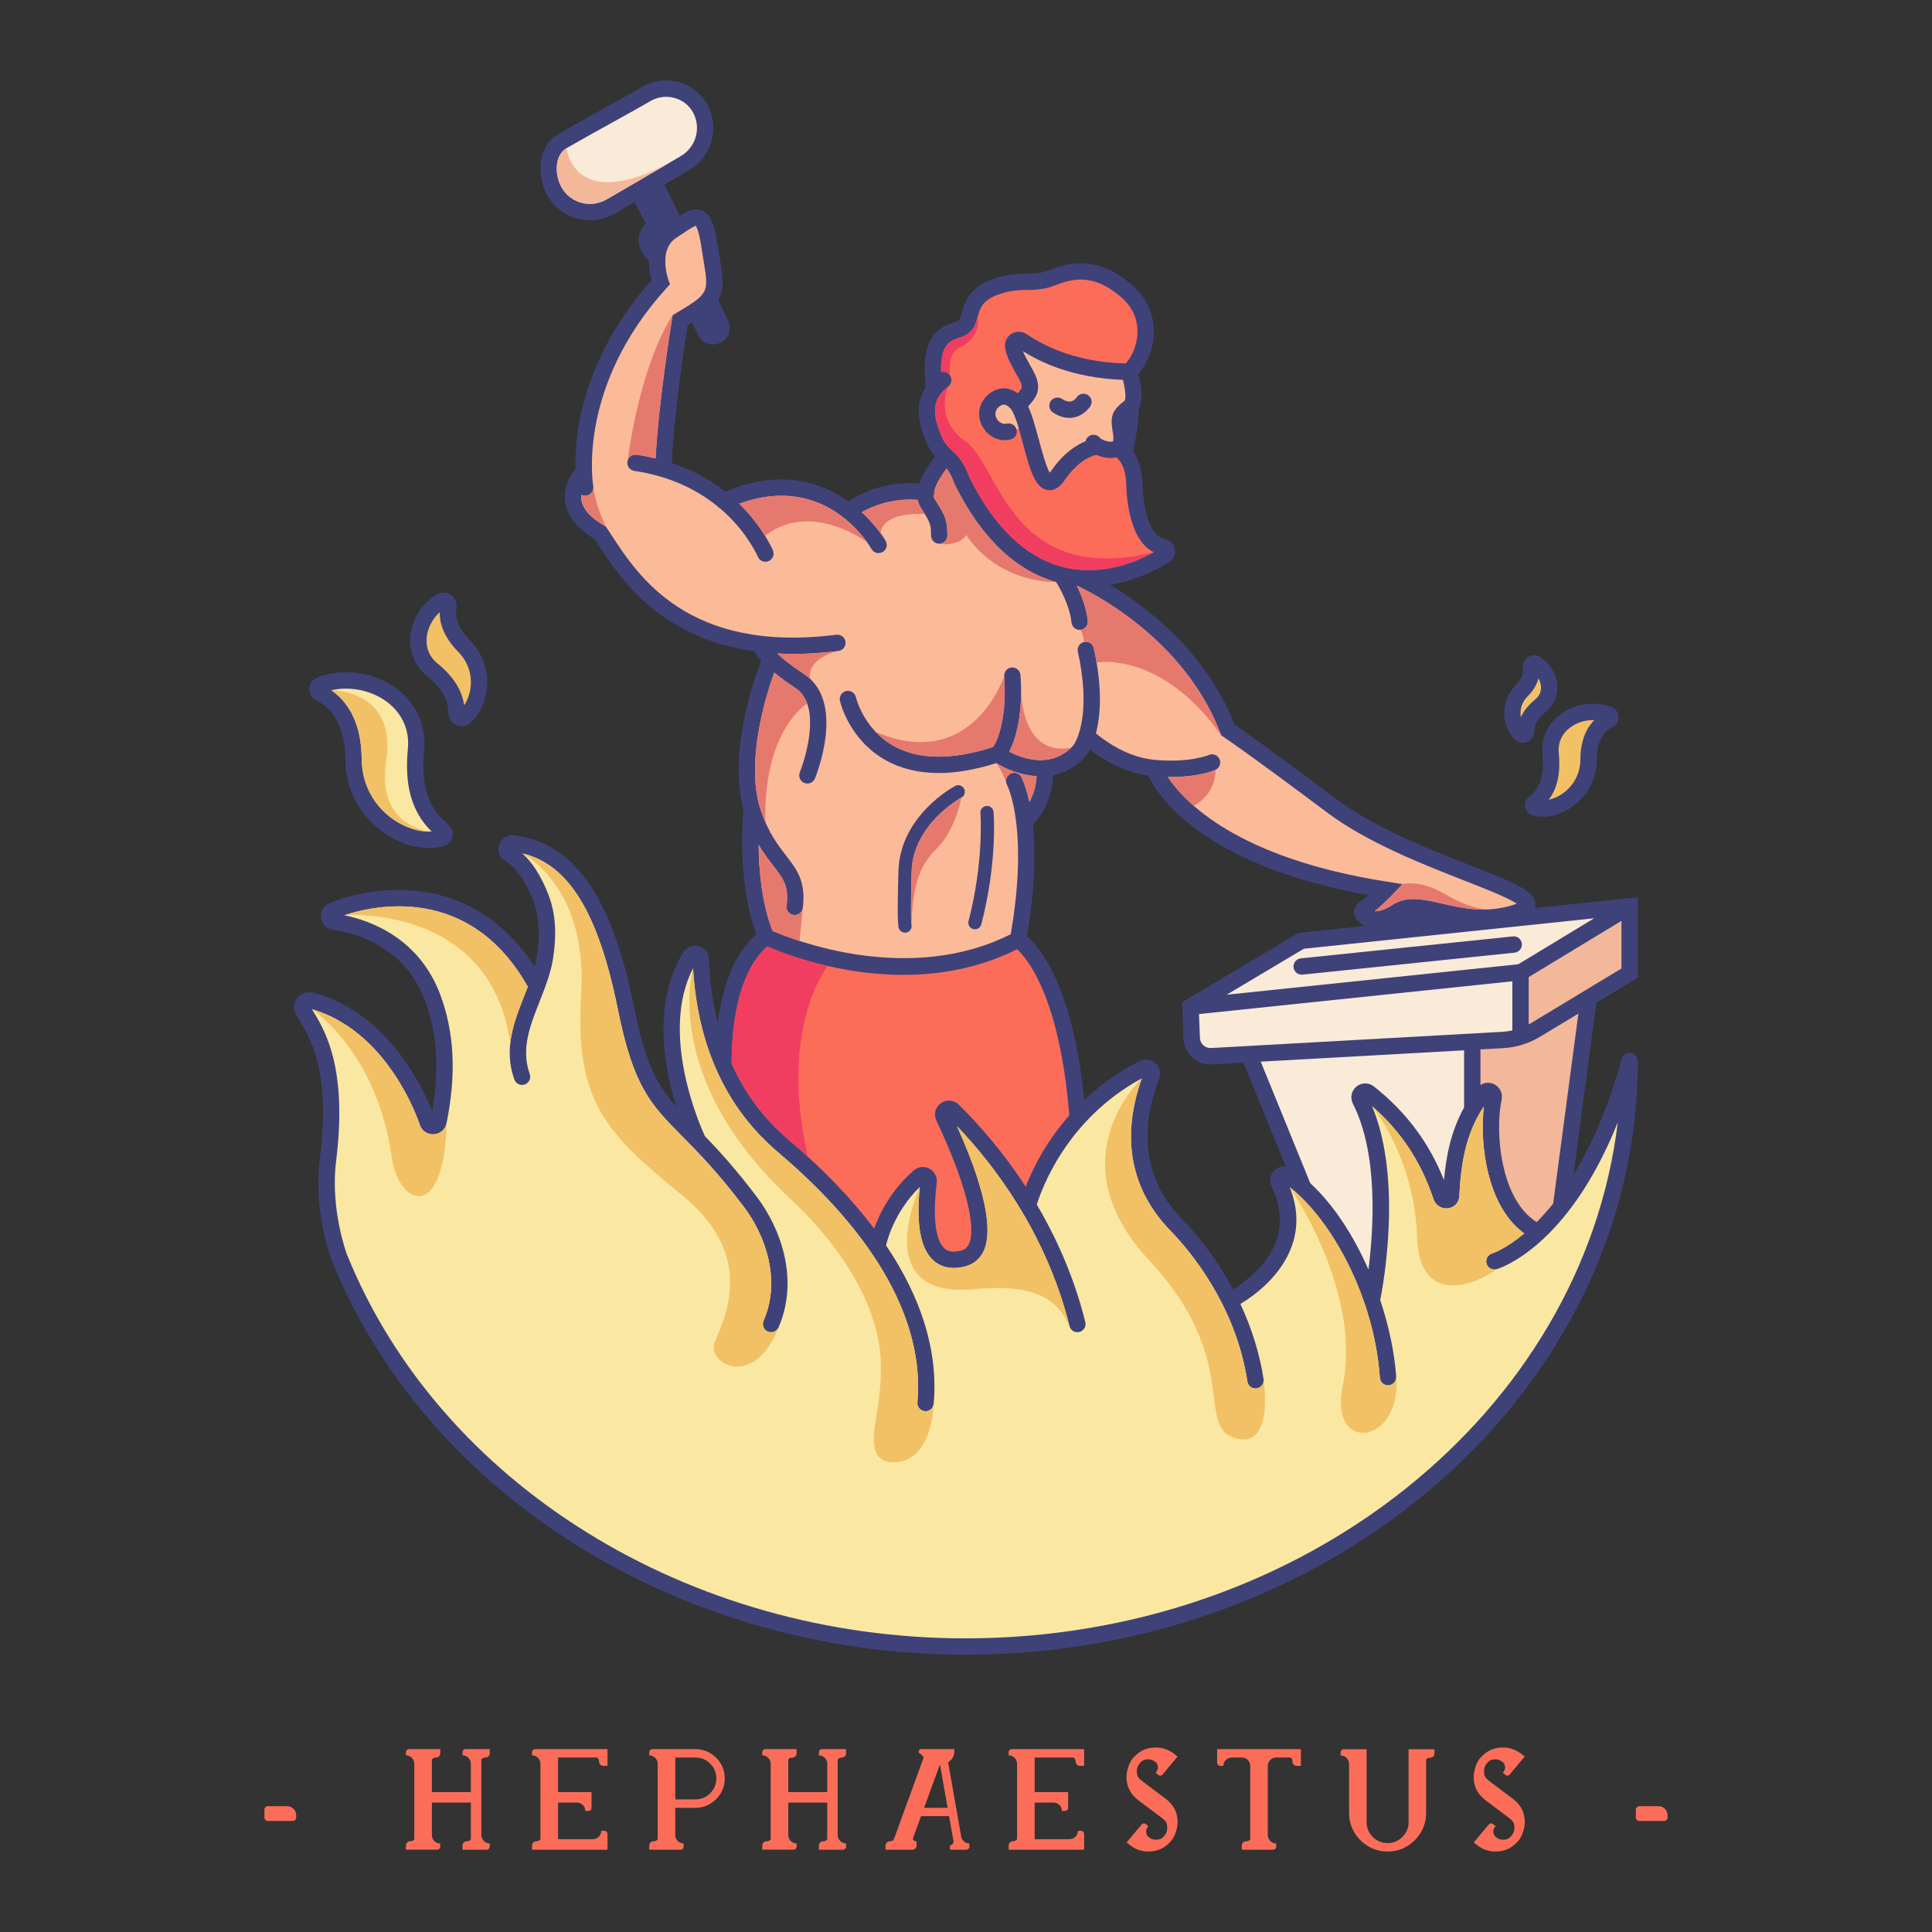
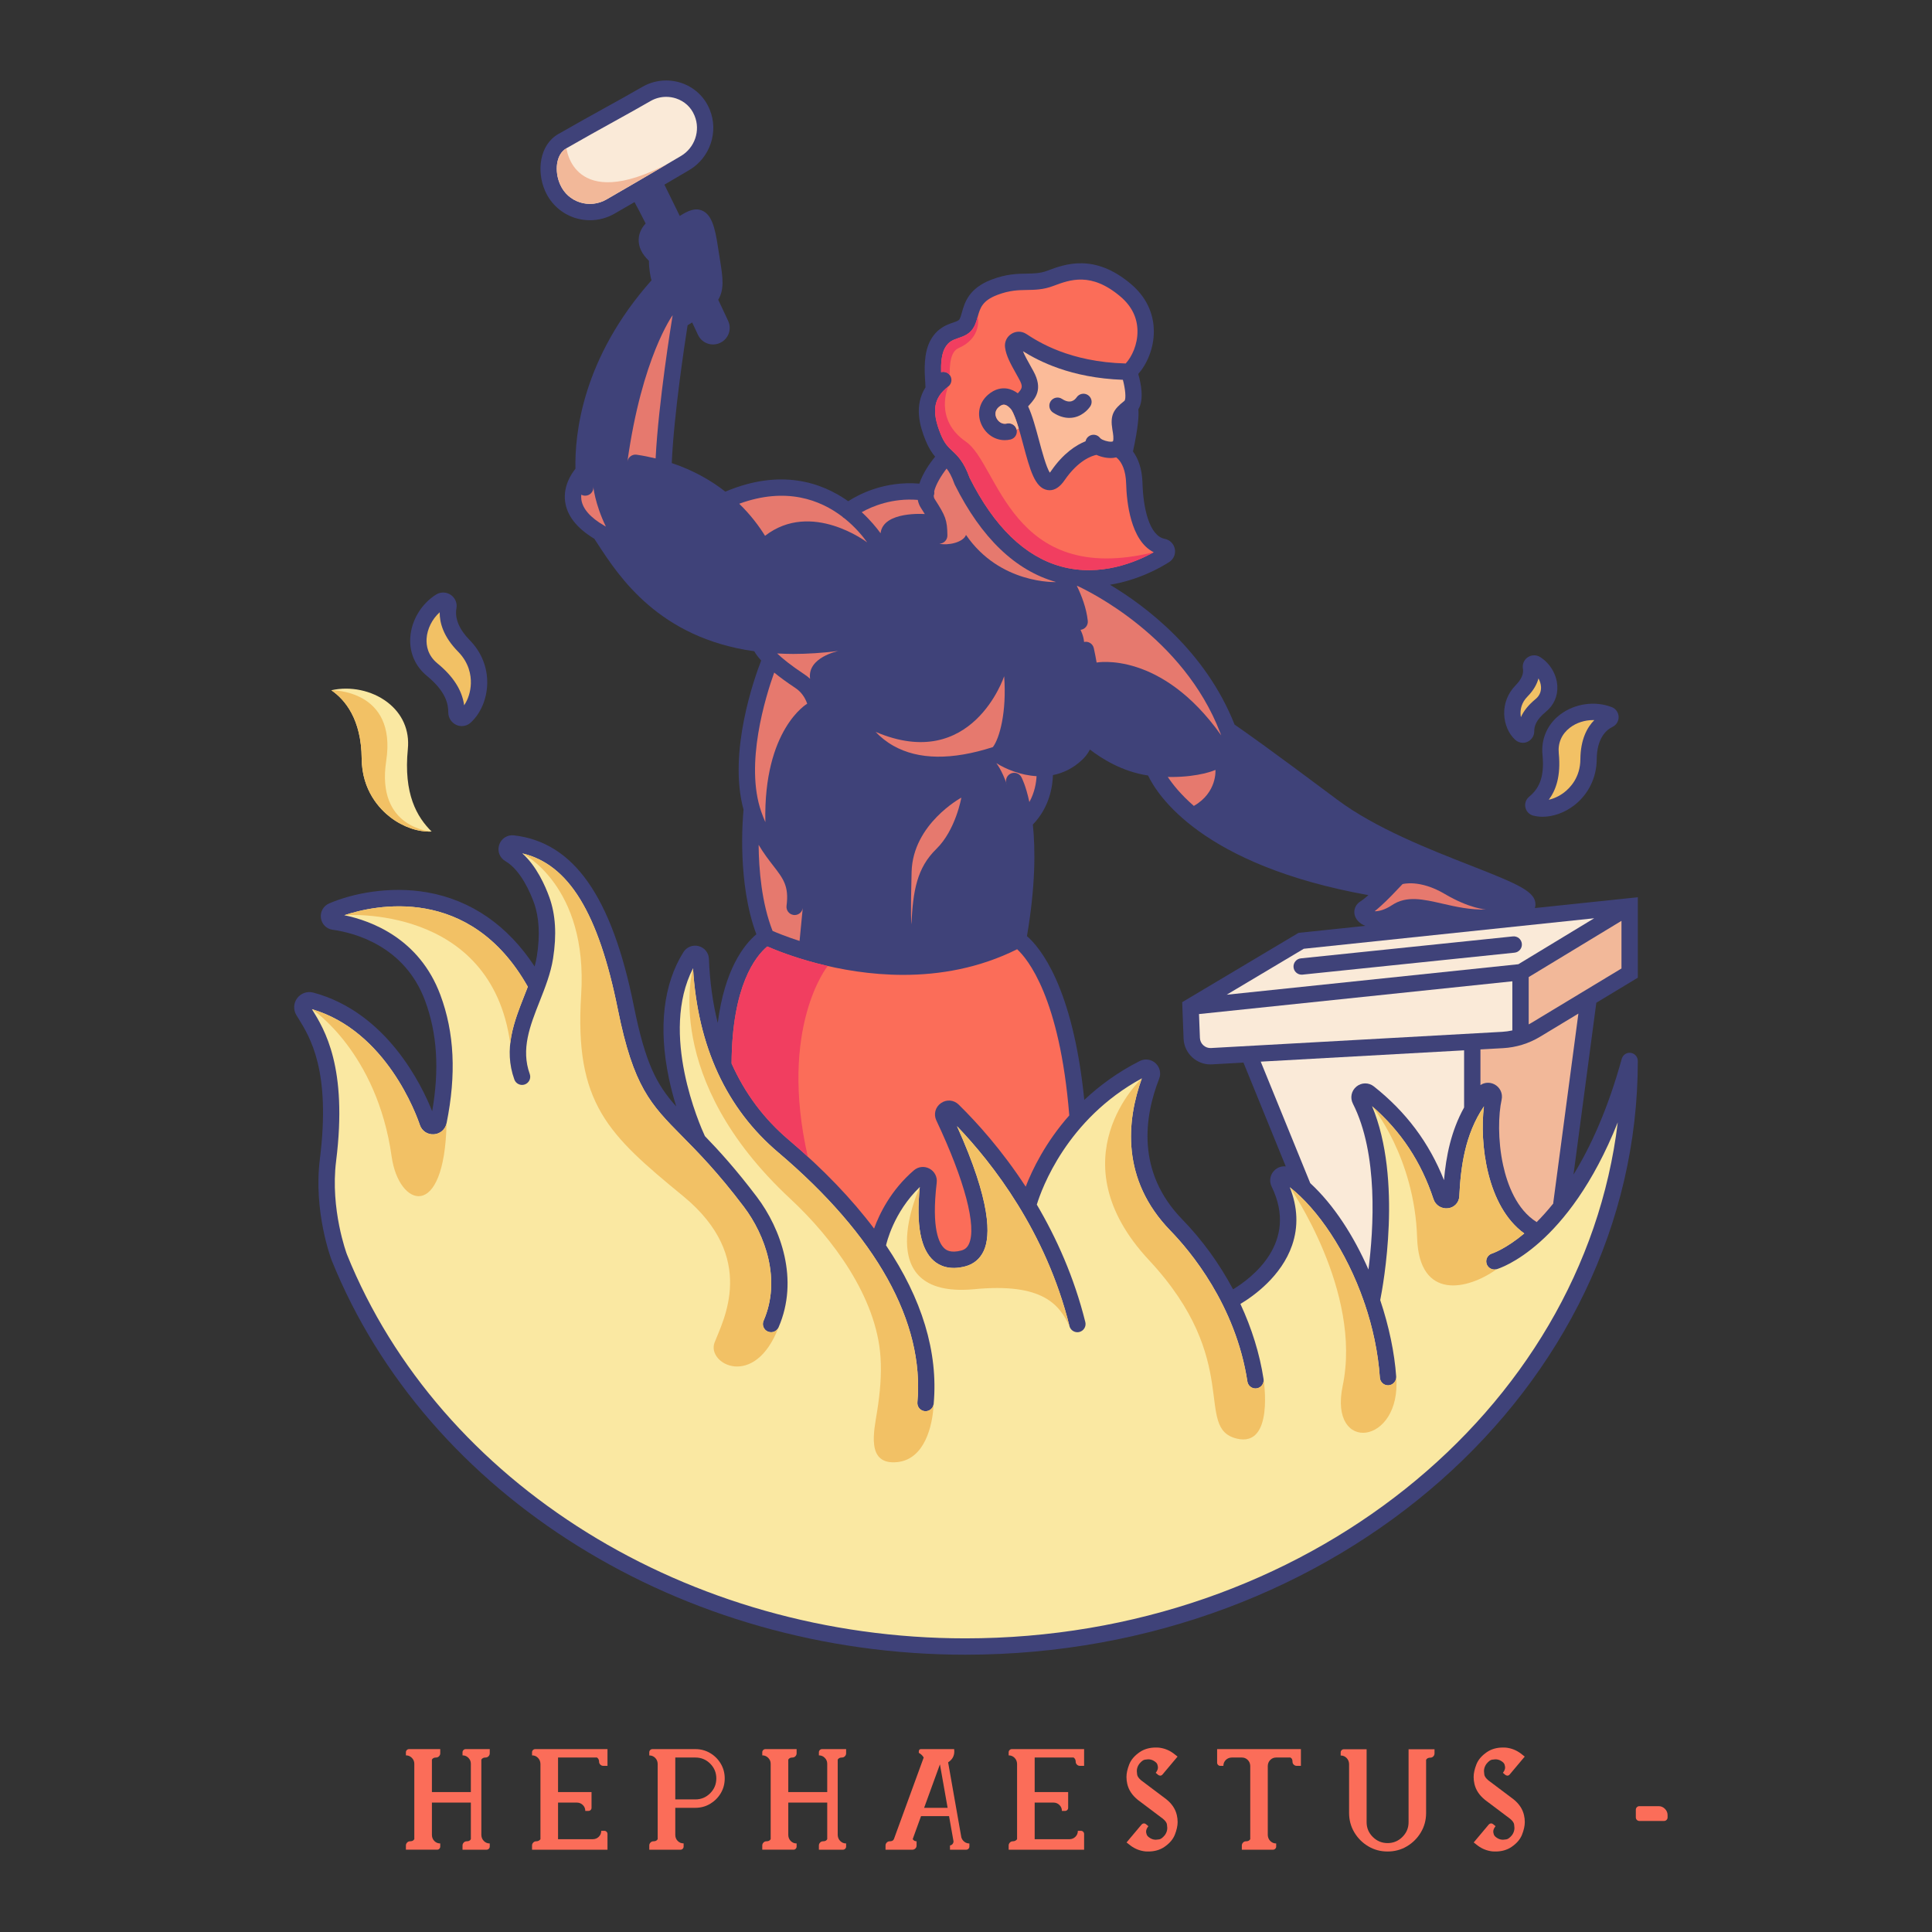
<svg xmlns="http://www.w3.org/2000/svg" version="1.1" id="Capa_1" x="0px" y="0px" viewBox="0 0 1200 1200" enable-background="new 0 0 1200 1200" xml:space="preserve">
  <rect x="0" y="0" width="1200" height="1200" fill="#333333" stroke="none" />
  <g>
    <g>
      <g>
        <path fill="#3F4279" d="M1017.282,607.272v-49.979l-63.931,6.714c0.189-0.613,0.317-1.264,0.341-1.971     c0.275-8.172-10.212-12.7-40.577-24.593c-24.86-9.736-58.907-23.069-82.416-40.68c-42.942-32.167-59.383-43.63-63.878-46.695     c-18.175-45.969-55.548-73.829-77.397-86.872c17.815-2.887,31.597-10.77,36.8-14.109c2.725-1.752,4.091-4.94,3.479-8.125     c-0.615-3.192-3.072-5.653-6.263-6.268c-9.545-1.84-13.393-19.033-13.81-34.511c-0.258-9.531-2.946-15.76-5.915-19.771     c3.207-14.763,3.719-22.221,3.339-26.173c3.671-6.089,1.611-16.163-0.064-21.941c5.201-5.924,9.784-15.753,9.679-26.784     c-0.074-7.83-2.586-19.22-14.122-29.017c-22.793-19.354-41.112-12.461-52.059-8.342c-4.411,1.659-8.269,1.721-12.736,1.791     c-5.906,0.093-12.6,0.2-21.863,3.719c-14.182,5.39-16.708,14.326-18.382,20.239c-0.474,1.675-0.88,3.12-1.445,4.229     c-0.456,0.894-1.279,1.281-4.081,2.238c-3.793,1.298-9.528,3.259-13.706,10.393c-4.778,8.156-4.049,19.563-3.612,26.379     c0.076,1.215,0.165,2.641,0.17,3.452c-7.149,11.347-3.661,23.898,0.115,33.095c1.92,4.676,3.927,7.673,5.877,9.945     c-3.219,3.966-7.647,10.215-9.787,16.756c-21.612-1.804-37.701,6.716-44.192,10.927c-16.602-11.78-42.077-20.426-76.31-5.944     c-8.753-6.86-19.717-13.228-33.289-17.766c1.31-30.193,8.152-74.929,9.828-85.556c1.01-0.612,1.919-1.19,2.844-1.773l3.642,7.76     c1.277,2.716,3.667,4.737,6.555,5.543c0.912,0.255,1.847,0.381,2.774,0.381c2.016,0,4.007-0.59,5.722-1.732     c4.289-2.851,5.817-8.308,3.63-12.977l-6.128-13.068c3.789-6.384,2.965-13.351,1.05-25.008c-0.379-2.324-0.801-4.878-1.22-7.707     c-1.845-12.415-4.024-20.096-9.709-22.613c-4.469-1.984-8.881,0.016-14.019,3.265l-9.53-19.435     c5.504-3.224,10.785-6.327,15.387-9.035c12.937-7.617,18.424-23.757,12.759-37.561l-0.28-0.662     c-3.213-7.512-9.555-13.317-17.405-15.924c-8.055-2.673-16.882-1.774-24.216,2.476c-6.912,4.008-14.561,8.241-22.659,12.724     c-8.742,4.838-18.65,10.324-29.479,16.545c-11.802,6.78-13.5,23.15-8.326,35.058l0.293,0.664     c3.488,7.754,10.143,13.71,18.263,16.339c3.062,0.993,6.233,1.483,9.397,1.483c5.291-0.001,10.552-1.371,15.221-4.055     c3.876-2.227,8.108-4.676,12.468-7.209c0.06,0.113,0.106,0.198,0.169,0.315c1.659,3.096,3.999,7.472,6.765,12.981     c-1.89,2.014-4.161,5.323-4.343,9.776c-0.192,4.688,1.957,9.187,6.384,13.403c-0.03,4.927,0.839,9.355,1.559,12.136     c-42.849,48.24-47.708,95.203-47.218,117.008c-2.684,3.33-7.619,10.882-6.43,20.253c1.118,8.839,7.23,16.655,18.169,23.244     c0.679,1.03,1.383,2.111,2.115,3.237c13.287,20.397,38.051,58.34,97.23,66.63c0.738,1.386,2.03,3.293,4.286,5.759     c-3.994,10.238-20.78,56.834-10.959,92.656c-0.564,5.745-3.904,45.6,7.955,77.364c-7.814,6.621-19.728,21.911-23.981,55.082     c-3.087-12.348-4.941-25.596-5.476-39.772c-0.141-3.772-2.69-6.962-6.34-7.938c-3.664-0.979-7.498,0.521-9.513,3.741     c-12.461,19.886-15.59,46.915-9.047,78.166c1.348,6.438,2.965,12.392,4.605,17.688c-12.135-13.528-19.142-26.575-26.351-62.426     c-13.684-68.043-37.346-101.717-74.467-105.974c-4.081-0.485-7.86,1.94-9.156,5.859c-1.297,3.915,0.283,8.091,3.843,10.155     c9.632,5.593,15.62,19.948,17.747,25.859c3.243,9.009,3.855,20.138,1.822,33.081c-0.341,2.164-0.826,4.323-1.405,6.485     c-16.59-25.383-39.427-41.232-66.633-46.018c-23.712-4.172-47.063,0.812-61.012,6.868c-3.573,1.552-5.618,5.188-5.09,9.05     c0.523,3.832,3.446,6.762,7.274,7.293c12.979,1.799,44.556,9.679,57.365,43.94c7.542,20.172,9.012,42.718,4.468,68.776     c-6.491-16.269-28.274-61.46-73.798-73.68c-3.779-1.018-7.726,0.346-10.054,3.464c-2.321,3.11-2.502,7.268-0.461,10.592     l0.979,1.581c7.644,12.319,20.437,32.937,13.577,87.741c-4.059,32.416,6.828,61.573,7.331,62.896     c59.13,146.52,217.292,244.965,393.568,244.965c230.318,0,417.695-165.439,417.695-368.791c0-0.105-0.025-0.203-0.031-0.307     c-0.011-0.182-0.024-0.362-0.054-0.54c-0.027-0.161-0.068-0.316-0.11-0.472c-0.043-0.159-0.087-0.315-0.145-0.468     c-0.06-0.159-0.131-0.31-0.206-0.461c-0.07-0.141-0.142-0.279-0.224-0.413c-0.088-0.141-0.184-0.274-0.284-0.406     c-0.098-0.129-0.198-0.254-0.308-0.373c-0.11-0.119-0.227-0.227-0.348-0.336c-0.122-0.109-0.245-0.215-0.379-0.313     c-0.136-0.099-0.278-0.186-0.424-0.272c-0.135-0.08-0.27-0.157-0.414-0.225c-0.168-0.079-0.342-0.141-0.52-0.202     c-0.095-0.032-0.18-0.081-0.278-0.108c-0.052-0.014-0.104-0.014-0.155-0.027c-0.166-0.04-0.336-0.064-0.508-0.087     c-0.181-0.025-0.36-0.049-0.539-0.054c-0.051-0.002-0.098-0.015-0.149-0.015c-0.096,0-0.186,0.023-0.281,0.028     c-0.196,0.011-0.389,0.025-0.58,0.059c-0.148,0.025-0.289,0.062-0.432,0.1c-0.172,0.046-0.342,0.094-0.508,0.158     c-0.148,0.056-0.288,0.123-0.429,0.192c-0.151,0.074-0.298,0.151-0.441,0.239c-0.134,0.083-0.26,0.175-0.386,0.271     c-0.134,0.102-0.264,0.205-0.388,0.32c-0.116,0.107-0.221,0.222-0.326,0.339c-0.111,0.124-0.219,0.25-0.318,0.386     c-0.099,0.135-0.185,0.276-0.27,0.421c-0.08,0.136-0.158,0.271-0.226,0.416c-0.079,0.168-0.141,0.342-0.201,0.519     c-0.032,0.095-0.081,0.18-0.108,0.278c-8.618,31.213-19.273,54.525-29.98,71.935l14.176-106.724L1017.282,607.272z      M846.778,574.52c0.412,0.208,0.844,0.377,1.277,0.545l-41.529,4.361l-72.246,43.046l0.86,22.582     c0.174,4.511,2.107,8.67,5.445,11.71c3.104,2.825,7.056,4.351,11.219,4.351c0.317,0,0.632-0.009,0.952-0.026l19.58-1.09     l26.28,64.483c-2.362-0.265-4.78,0.451-6.694,2.131c-3.003,2.636-3.843,6.811-2.095,10.387     c17.017,34.834-12.491,56.871-23.949,63.812c-8.39-15.763-19.055-30.569-31.566-43.432     c-28.594-29.399-23.581-63.73-14.341-87.356c1.336-3.414,0.446-7.207-2.261-9.666c-2.712-2.464-6.583-2.976-9.848-1.319     c-13.763,6.981-25.078,15.363-34.39,24.144c-7.135-70.798-27.776-94.987-35.611-101.742c5.264-30.802,5.307-53.486,3.656-69.289     c10.386-10.745,12.292-23.799,12.475-30.727c6.295-1.26,12.581-4.179,18.296-9.625c1.736-1.654,3.211-3.578,4.386-5.721     c0.087-0.159,0.185-0.361,0.277-0.534c7.005,5.428,20.072,13.788,36.13,16.12c5.718,12.044,33.197,55.695,136.87,74.316     c-1.763,1.551-3.536,2.984-4.976,3.893c-2.499,1.581-3.912,4.175-3.781,6.938C841.346,569.947,843.431,572.829,846.778,574.52z" />
        <path fill="#3F4279" d="M265.246,419.887c11.829,9.702,13.19,17.564,13.188,22.628c-0.005,3.35,1.969,6.393,5.031,7.754     c1.098,0.488,2.249,0.728,3.382,0.728c1.983,0,3.922-0.731,5.474-2.138c6.179-5.603,10.029-14.592,10.297-24.045     c0.288-10.131-3.57-19.789-10.859-27.196c-6.536-6.641-9.392-13.496-8.259-19.826c0.578-3.232-0.823-6.506-3.563-8.34     c-2.774-1.856-6.374-1.898-9.169-0.114c-9.196,5.86-15.307,16.123-15.947,26.788C254.26,405.471,257.962,413.911,265.246,419.887     z" />
        <path fill="#F2C165" d="M264.959,396.733c0.364-6.091,3.456-12.203,8.14-16.442c-0.072,6.542,2.286,15.169,11.42,24.45     c6.836,6.945,8.095,14.592,7.946,19.784c-0.141,4.985-1.678,9.855-4.173,13.551c-1.289-9.404-6.754-17.962-16.604-26.04     C265.663,407.093,264.703,400.986,264.959,396.733z" />
        <path fill="#F2B899" d="M951.263,635.275c-0.578,0.349-1.168,0.674-1.763,0.992V606.88l57.627-34.931v29.593L951.263,635.275z" />
        <path fill="#FAEAD8" d="M909.379,687.866c-8.134,14.64-11.204,30.386-12.493,45.146c-9.231-23.27-23.536-42.376-43.545-58.211     c-3.206-2.544-7.659-2.514-10.815,0.073c-3.169,2.59-4.081,6.953-2.224,10.613c15.858,31.186,12.893,77.797,9.672,103.044     c-9.123-20.805-21.455-40.085-36.152-53.652l-30.76-75.475l126.317-7.029V687.866z" />
        <polygon fill="#FAEAD8" points="990.165,570.354 943.068,598.901 761.895,617.842 809.809,589.295    " />
        <path fill="#FAEAD8" d="M752.191,650.95c-1.743,0.113-3.461-0.503-4.768-1.695c-1.309-1.191-2.065-2.82-2.132-4.587l-0.566-14.82     l194.619-20.346v30.507c-2.054,0.452-4.142,0.756-6.245,0.873L752.191,650.95z" />
        <path fill="#FBBB99" d="M641.858,230.514c-0.637-1.159-1.255-2.265-1.847-3.326c-1.931-3.461-3.593-6.441-4.629-9.03     c9.726,6.05,29.606,16.586,62.065,17.748c1.547,5.803,2.055,11.716,1.002,13.021c-0.074,0.058-0.131,0.11-0.204,0.167     c0,0-0.001,0.001-0.002,0.001c0,0,0,0,0,0.001c-6.674,5.237-8.795,8.761-7.326,17.677l0.084,0.505     c0.375,2.232,0.877,5.255,0.275,6.827c-0.03,0.016-0.058,0.036-0.087,0.053c-1.178,0.518-4.321-0.081-6.344-1.033     c-0.288-0.202-0.597-0.376-0.925-0.516c-0.263-0.179-0.476-0.363-0.627-0.55c-1.678-2.244-4.864-2.7-7.108-1.019     c-1.029,0.771-1.683,1.859-1.926,3.029c-5.673,2.272-13.75,7.314-21.424,18.492c-0.298,0.431-0.558,0.77-0.779,1.035     c-2.256-3.501-4.996-13.727-6.712-20.13c-2.038-7.599-4.131-15.414-6.769-21.066c0.288-0.332,0.583-0.664,0.885-1.003     C643.076,247.334,648.024,241.768,641.858,230.514z" />
        <path fill="#FB6D59" d="M588.986,240.058c2.217-1.717,2.623-4.905,0.905-7.123c-1.296-1.676-3.432-2.312-5.357-1.785     c-0.139-5.199,0.172-11.272,2.503-15.25c2.274-3.878,4.902-4.778,8.231-5.917c3.32-1.134,7.45-2.548,9.838-7.232     c1.019-1.997,1.607-4.072,2.174-6.078c1.507-5.331,2.809-9.935,12.218-13.51c7.594-2.887,13.096-2.974,18.414-3.058     c4.961-0.079,10.091-0.16,16.15-2.44c10.55-3.971,23.673-8.906,41.908,6.576c6.917,5.872,10.463,13.064,10.542,21.373     c0.082,8.462-3.524,15.99-7.312,20.155c-34.989-0.944-54.361-13.524-61.73-18.331c-2.841-1.853-6.392-1.883-9.263-0.068     c-2.891,1.825-4.401,5.068-3.945,8.463c0.712,5.251,3.434,10.129,6.88,16.304c0.58,1.04,1.185,2.125,1.807,3.26     c2.624,4.788,2.022,5.75-0.771,8.9c-1.837-1.374-4.153-2.605-6.932-2.986c-2.809-0.391-7.118-0.016-11.636,3.947     c-5.655,4.959-7.078,12.492-3.632,19.194c2.891,5.622,8.291,8.936,14.107,8.936c1.178,0,2.373-0.135,3.565-0.415     c2.732-0.64,4.426-3.372,3.786-6.103c-0.64-2.731-3.384-4.429-6.102-3.785c-2.856,0.672-5.239-1.162-6.327-3.279     c-0.615-1.196-1.721-4.264,1.297-6.911c1.974-1.729,3.154-1.569,3.536-1.526c1.953,0.252,3.861,2.435,4.447,3.273     c2.668,4.385,4.994,13.058,7.246,21.454c4.19,15.636,7.217,26.933,15.012,28.271c0.474,0.082,0.945,0.123,1.408,0.123     c3.325,0,6.429-2.073,9.248-6.18c8.519-12.405,16.857-15.176,19.822-15.786c3.245,1.47,7.093,2.229,10.493,1.874     c0.629-0.065,1.227-0.18,1.808-0.318c0.344,0.263,0.734,0.603,1.152,1.035c0.035,0.038,0.068,0.077,0.104,0.115     c2.065,2.193,4.663,6.63,4.897,15.23c0.295,10.943,2.618,35.352,17.117,42.555c-10.458,5.834-32.97,15.595-57.563,8.822     c-22.478-6.188-41.581-24.708-56.779-55.044c-3.605-10.043-7.445-13.654-10.837-16.842c-2.66-2.503-4.763-4.479-7.074-10.111     C578.474,255.538,579.775,247.188,588.986,240.058z" />
        <path fill="#FAEAD8" d="M376.583,123.941c-4.983,2.86-10.974,3.486-16.431,1.716c-5.474-1.773-9.781-5.624-12.136-10.86     l-0.236-0.529c-3.32-7.646-2.71-18.31,4.071-22.205c10.76-6.182,20.631-11.645,29.341-16.467     c8.142-4.507,15.833-8.764,22.832-12.822c2.993-1.736,6.367-2.621,9.764-2.621c2.07,0,4.15,0.329,6.159,0.995     c5.164,1.717,9.169,5.367,11.266,10.276l0.231,0.547c3.756,9.144,0.092,19.864-8.521,24.935     c-5.889,3.466-12.873,7.568-20.046,11.763l-9.381,5.477C387.569,117.598,381.763,120.964,376.583,123.941z" />
-         <path fill="#FBBB99" d="M480.867,417.748c3.427,2.798,7.71,5.969,13.124,9.547c7.587,5.016,10.485,15.04,8.613,29.793     c-1.52,11.978-5.772,22.463-5.814,22.567c-1.061,2.593,0.178,5.559,2.772,6.622c0.632,0.259,1.284,0.382,1.926,0.382     c1.998,0,3.89-1.186,4.696-3.148c0.796-1.938,19.2-47.638-6.595-64.689c-8.329-5.506-13.58-9.811-16.883-12.95     c3.253,0.175,6.565,0.296,10.005,0.296c8.722,0,18.057-0.583,28.046-1.845c2.782-0.352,4.753-2.892,4.401-5.675     c-0.352-2.783-2.903-4.752-5.675-4.401c-91.803,11.602-122.96-36.214-139.693-61.904c-0.984-1.514-1.919-2.947-2.809-4.286     l-0.657-0.986l-1.024-0.594c-8.67-5.023-13.453-10.5-14.219-16.278c-0.134-1.013-0.128-1.998-0.035-2.951     c0.734,0.404,1.568,0.635,2.44,0.635c0.305,0,0.617-0.029,0.93-0.087c2.757-0.511,4.579-3.16,4.069-5.918     c-0.114-0.606-10.594-61.365,45.593-123.032l2.06-2.262l-1.036-2.879c-0.04-0.109-2.283-6.563-1.787-13.35     c0.006-0.058,0.01-0.116,0.014-0.174c0.373-4.658,2.042-9.448,6.663-12.438c1.448-0.936,2.802-1.841,4.071-2.69     c2.938-1.966,6.543-4.376,8.107-4.762c0.657,0.873,2.14,3.952,3.731,14.675c0.429,2.886,0.858,5.491,1.247,7.86     c1.666,10.15,2.435,15.035-0.395,19.294c-0.366,0.359-0.673,0.761-0.911,1.204c-1.328,1.567-3.208,3.121-5.776,4.878     c-0.057,0.024-0.117,0.034-0.174,0.061c-0.526,0.246-0.972,0.586-1.366,0.969c-2.374,1.546-5.211,3.26-8.68,5.318l-2.038,1.209     l-0.382,2.339c-0.364,2.226-8.434,51.875-10.208,86.631c-3.748-0.909-7.648-1.695-11.749-2.305     c-2.757-0.42-5.353,1.499-5.769,4.274c-0.412,2.774,1.502,5.358,4.277,5.769c22.887,3.405,39.584,12.211,51.521,21.866     c0.481,0.645,1.106,1.135,1.8,1.483c13.719,11.654,20.698,24.194,23.347,29.804c0.174,0.364,0.293,0.599,0.347,0.699     c0.917,1.665,2.626,2.595,4.401,2.595c0.801,0,1.614-0.19,2.373-0.586c2.447-1.276,3.404-4.31,2.187-6.785l-0.124-0.259     c-2.588-5.482-8.891-16.928-20.681-28.401c29.165-10.651,50.381-2.356,63.933,7.949c0.421,0.479,0.912,0.858,1.447,1.139     c10.691,8.579,16.228,18.063,16.739,18.971c0.932,1.656,2.655,2.588,4.431,2.588c0.841,0,1.691-0.21,2.477-0.648     c2.447-1.371,3.32-4.465,1.949-6.912c-0.128-0.228-5.104-8.853-14.883-17.852c6.572-3.673,18.995-8.895,34.807-7.622     c0.321,1.718,0.943,3.382,1.946,4.95c6.221,9.72,6.226,10.288,6.298,17.228c0.03,2.786,2.296,5.024,5.078,5.024     c0.017,0,0.035,0,0.052,0c2.804-0.03,5.055-2.327,5.026-5.131c-0.102-9.712-1.188-12.104-7.899-22.595     c-0.366-0.572-0.551-1.275-0.597-2.072c0.148-0.36,0.267-0.737,0.329-1.138c0.084-0.542,0.055-1.071-0.028-1.585     c0.98-4.141,4.176-9.562,7.708-14.15c1.611,2.044,3.178,4.78,4.833,9.456l0.245,0.573c16.483,33.033,37.665,53.367,62.954,60.462     c2.392,3.903,8.441,14.644,9.552,25.167c0.275,2.608,2.479,4.545,5.043,4.545c0.179,0,0.36-0.009,0.541-0.029     c2.789-0.294,4.81-2.794,4.517-5.582c-0.847-8.01-3.929-15.87-6.79-21.727c0.113,0.011,0.226,0.022,0.339,0.033     c6.431,2.943,65.845,31.506,88.733,91.286l0.588,1.53l1.369,0.899c0.134,0.088,14.006,9.257,64.731,47.254     c24.612,18.436,59.4,32.06,84.801,42.009c13.024,5.1,27.545,10.788,32.673,14.38c-0.563,0.232-1.274,0.493-2.169,0.776     c-17.065,5.384-31.411,2.101-44.07-0.796c-11.908-2.727-22.193-5.08-31.141,0.87c-4.713,3.133-8.494,3.932-10.892,3.863     c5.026-4.002,10.344-9.55,10.619-9.838l6.709-7.021l-9.595-1.503c-93.568-14.648-126.232-49.902-136.208-65.073     c0.671,0.012,1.385,0.048,2.034,0.048c17.668,0,27.099-4.19,27.565-4.402c2.541-1.159,3.655-4.145,2.512-6.693     c-1.143-2.545-4.131-3.687-6.699-2.56c-0.114,0.051-11.745,5.042-33.652,3.011c-17.144-1.592-31.188-12.076-36.392-16.466     c2.723-10.402,4.309-27.435-1.316-52.893c-0.605-2.738-3.31-4.469-6.055-3.863c-2.737,0.606-4.468,3.316-3.863,6.055     c7.79,35.251,0.667,52.084-1.701,56.401c-0.672,1.226-1.507,2.321-2.487,3.253c-13.575,12.933-30.596,6.535-38.445,2.398     c4.907-9.112,8.593-25.886,6.992-47.571c-0.206-2.797-2.626-4.887-5.437-4.691c-2.797,0.207-4.897,2.641-4.688,5.437     c1.654,22.427-2.908,38.636-7.009,44.007c-25.48,8.205-46.257,7.941-61.775-0.793c-18.59-10.458-23.264-29.978-23.311-30.174     c-0.617-2.729-3.332-4.447-6.057-3.834c-2.737,0.611-4.46,3.325-3.85,6.062c0.218,0.972,5.571,23.949,28.078,36.707     c9.585,5.433,20.693,8.15,33.233,8.15c10.875,0,22.842-2.071,35.809-6.159c6.025,3.773,15.126,7.539,25.005,8.098     c-0.19,3.933-1.123,10.018-4.472,16.085c-2.169-10.165-4.709-15.039-4.967-15.515c-1.336-2.463-4.426-3.382-6.885-2.038     c-2.464,1.338-3.379,4.421-2.041,6.885c0.072,0.132,3.647,7.011,5.618,22.507c-0.045,0.648,0.033,1.302,0.238,1.929     c1.683,14.905,1.83,37.18-3.54,68.315c-63.518,32.005-135.851,3.196-147.918-2.044c-6.822-17.343-8.52-38.182-8.666-53.466     c3.107,5.24,6.227,9.281,8.989,12.845c6.397,8.262,9.922,12.813,8.355,25.034c-0.357,2.782,1.609,5.326,4.388,5.683     c0.221,0.027,0.439,0.041,0.655,0.041c2.517,0,4.701-1.869,5.028-4.432c2.105-16.4-3.689-23.881-10.398-32.544     c-4.986-6.439-10.639-13.737-15.352-27.128C462.471,474.747,475.513,432.709,480.867,417.748z" />
        <path fill="#FB6D59" d="M476.568,587.872c9.904,4.319,43.753,17.642,84.474,17.642c22.448-0.001,46.974-4.074,70.716-15.919     c6.403,5.863,26.494,29.865,32.391,103.201c-14.807,16.767-22.979,33.696-27.074,44.257     c-14.866-22.842-30.468-40.033-41.645-50.985c-3.042-2.974-7.579-3.333-11.043-0.865c-3.469,2.468-4.622,6.883-2.804,10.734     c17.641,37.345,25.2,66.03,20.224,76.729c-1.026,2.204-2.502,3.456-4.783,4.06c-6.816,1.802-9.474-0.502-10.346-1.26     c-3.29-2.857-8.298-11.978-4.862-40.961c0.422-3.569-1.361-6.971-4.537-8.665c-3.144-1.679-6.92-1.269-9.615,1.043     c-14.286,12.236-21.436,27.061-24.758,36.209c-13.922-18.514-31.627-36.958-53.027-55.099     c-15.38-13.04-27.219-28.905-35.485-47.45C454.646,612.085,469.415,593.849,476.568,587.872z" />
        <path fill="#FAE8A2" d="M599.588,1017.613c-172.178,0-326.556-95.891-384.112-238.513c-0.107-0.276-10.458-27.994-6.712-57.931     c7.304-58.349-7.21-81.764-15.017-94.344c46.262,13.577,65.018,65.898,67.026,71.891c1.25,3.724,4.716,6.05,8.675,5.819     c3.957-0.245,7.141-3.009,7.924-6.876c6.131-30.293,4.862-56.389-3.885-79.78c-13.031-34.857-42.712-45.924-59.611-49.426     c18.281-6.077,77.802-19.671,113.956,44.434c-0.674,1.753-1.367,3.517-2.074,5.307c-6.461,16.36-13.143,33.278-6.278,52.323     c0.952,2.639,3.86,4.005,6.501,3.055c2.638-0.951,4.004-3.86,3.055-6.498c-5.566-15.438,0.134-29.87,6.166-45.149     c3.377-8.55,6.868-17.39,8.306-26.529c2.333-14.855,1.582-27.316-2.298-38.098c-2.611-7.259-7.981-19.39-16.788-27.242     c28.865,6.812,47.303,37.091,59.308,96.785c9.712,48.285,20.417,59.124,39.855,78.797c9.922,10.044,22.272,22.543,38.445,43.941     c13.205,17.468,23.353,45.237,12.238,70.784c-1.118,2.571,0.06,5.562,2.631,6.682c0.66,0.286,1.346,0.423,2.023,0.423     c1.959,0,3.826-1.142,4.659-3.053c12.86-29.559,1.485-61.203-13.448-80.959c-12.964-17.152-23.495-28.686-32.32-37.811     c-3.147-6.803-28.226-63.716-7.36-104.217c2.96,48.631,20.73,87.072,52.86,114.311c61.061,51.769,90.972,105.454,86.497,155.254     c-0.25,2.792,1.81,5.261,4.604,5.512c0.154,0.012,0.307,0.02,0.459,0.02c2.601,0,4.815-1.983,5.053-4.624     c2.874-31.992-7.243-65.23-29.587-98.382c0.23-1.079,4.565-20.465,20.956-36.223c-2.35,23.696,0.516,38.712,8.725,45.841     c3.464,3.006,9.679,6.037,19.602,3.409c5.169-1.37,9.109-4.687,11.393-9.595c4.309-9.265,4.683-30.211-16.614-77.477     c22.046,23.018,55.282,65.539,69.855,124.139c0.573,2.31,2.645,3.853,4.922,3.853c0.407,0,0.818-0.05,1.23-0.151     c2.722-0.677,4.379-3.431,3.702-6.154c-6.958-27.982-18.008-52.403-30.13-72.954c2.941-9.585,18.53-53.132,65.233-78.408     c-9.429,26.229-13.15,62.82,17.821,94.665c11.923,12.26,40.445,45.925,47.747,93.627c0.384,2.512,2.546,4.309,5.011,4.309     c0.255,0,0.516-0.02,0.776-0.06c2.772-0.424,4.676-3.015,4.25-5.787c-2.405-15.716-7.337-31.53-14.378-46.652     c8.136-4.872,25.437-17.121,32.096-36.432c3.987-11.557,3.503-23.664-1.426-36.058c17.257,13.462,35.159,39.677,46.028,70.918     c0.086,0.446,0.249,0.865,0.446,1.267c4.958,14.57,8.377,30.201,9.482,46.124c0.186,2.678,2.415,4.726,5.06,4.726     c0.119,0,0.238-0.005,0.357-0.012c2.797-0.193,4.907-2.618,4.713-5.417c-1.021-14.718-4.461-31.186-9.917-47.513     c1.759-8.787,14.034-74.924-5.071-120.45c18.022,15.682,30.538,34.648,38.164,57.784c1.26,3.811,5.093,6.179,9.156,5.627     c3.86-0.527,6.687-3.575,6.87-7.412c0.858-17.973,3.426-38.383,15.3-55.877c-2.811,22.543,1.632,62.074,25.056,78.947     c-11.552,9.644-19.736,12.366-20.008,12.451c-2.675,0.8-4.207,3.611-3.419,6.295c0.65,2.214,2.673,3.65,4.869,3.65     c0.474,0,0.955-0.067,1.431-0.207c2.031-0.595,44.31-13.895,75.193-91.191C983.111,877.006,809.666,1017.613,599.588,1017.613z" />
        <path fill="#F2B899" d="M964.782,746.909c-0.027,0.203-0.016,0.4-0.019,0.6c-3.547,4.421-7.005,8.252-10.305,11.549     c-12.488-7.774-18.232-23.411-20.841-35.325c-3.424-15.64-2.936-31.697-0.932-40.672c0.875-3.921-1.044-7.888-4.669-9.647     c-2.85-1.387-6.007-1.118-8.482,0.542v-22.147l14.13-0.786c8.045-0.448,15.947-2.887,22.85-7.055l23.856-14.405L964.782,746.909z     " />
-         <path fill="#3F4279" d="M196.487,435.032c6.642,3.19,17.814,12.138,18.005,36.234c0.141,17.993,7.934,33.801,21.94,44.514     c9.211,7.046,20.125,10.898,30.126,10.898c3.057,0,6.03-0.361,8.841-1.1c2.797-0.735,4.934-2.948,5.574-5.774     c0.642-2.835-0.337-5.762-2.554-7.638c-8.908-7.543-17.658-18.901-14.993-45.948c1.485-15.056-4.619-28.98-16.75-38.202     c-13.991-10.639-33.503-13.459-49.693-7.19c-2.861,1.107-4.785,3.807-4.907,6.879     C191.954,430.813,193.685,433.69,196.487,435.032z" />
        <path fill="#FAE8A2" d="M240.53,436.101c9.397,7.143,13.939,17.484,12.791,29.121c-2.762,28.025,5.695,42.3,14.764,51.258     c-8.095,0.431-17.628-2.756-25.485-8.766c-6.637-5.076-17.794-16.573-17.953-36.528c-0.196-24.545-10.371-36.638-18.845-42.456     C217.526,426.07,230.905,428.785,240.53,436.101z" />
        <path fill="#3F4279" d="M945.87,461.369c0.96,0,1.926-0.197,2.836-0.602c2.581-1.145,4.247-3.709,4.242-6.528     c-0.003-2.897,0.823-6.901,7.272-12.192c4.929-4.045,7.436-9.757,7.054-16.086c-0.426-7.097-4.485-13.924-10.594-17.818     c-2.37-1.509-5.41-1.475-7.75,0.093c-2.323,1.556-3.506,4.333-3.015,7.072c0.568,3.176-0.979,6.73-4.473,10.279     c-4.807,4.887-7.351,11.265-7.16,17.962c0.176,6.27,2.757,12.257,6.903,16.015C942.491,460.748,944.169,461.369,945.87,461.369z" />
        <path fill="#F2C165" d="M948.682,432.711c3.962-4.026,5.985-7.902,6.89-11.336c0.902,1.62,1.458,3.409,1.567,5.194     c0.126,2.117-0.355,5.16-3.359,7.626c-4.331,3.553-7.359,7.274-9.121,11.239c-0.129-0.71-0.206-1.439-0.226-2.174     C944.353,440.497,945.027,436.423,948.682,432.711z" />
        <path fill="#3F4279" d="M958.073,468.817c1.525,15.454-3.139,21.709-8.403,26.166c-1.917,1.621-2.762,4.149-2.207,6.599     c0.553,2.445,2.4,4.359,4.825,4.997c1.862,0.488,3.828,0.728,5.849,0.728c6.513,0,13.584-2.481,19.52-7.021     c8.869-6.783,14.008-17.203,14.098-28.584c0.107-13.541,6.183-18.472,9.793-20.205c2.417-1.159,3.912-3.642,3.808-6.324     c-0.104-2.662-1.773-5.001-4.252-5.96c-10.463-4.05-23.06-2.229-32.088,4.636C961.091,449.874,957.101,458.974,958.073,468.817z" />
        <path fill="#F2C165" d="M975.163,451.933c4.026-3.061,9.223-4.683,14.326-4.683c0.258,0,0.513,0.005,0.771,0.012     c-4.445,4.484-8.561,11.975-8.66,24.36c-0.089,11.26-6.374,17.738-10.113,20.597c-2.945,2.255-6.288,3.805-9.506,4.51     c4.364-5.855,7.614-14.569,6.198-28.908C967.554,461.475,970.034,455.833,975.163,451.933z" />
        <path fill="#3F4279" d="M803.449,600.83c0.27,2.612,2.474,4.555,5.045,4.555c0.174,0,0.35-0.009,0.528-0.027l131.698-13.639     c2.789-0.289,4.817-2.784,4.527-5.574c-0.288-2.788-2.75-4.82-5.574-4.527l-131.698,13.639     C805.187,595.545,803.159,598.04,803.449,600.83z" />
        <path fill="#3F4279" d="M562.118,579.312c0.781,0,1.572-0.222,2.271-0.689c1.498-0.999,2.127-2.813,1.691-4.462     c-0.11-0.85-0.573-6.168,0.134-32.669c0.793-29.67,30.591-45.906,30.891-46.066c1.999-1.063,2.76-3.542,1.701-5.543     c-1.064-2.001-3.541-2.767-5.547-1.704c-1.4,0.742-34.324,18.575-35.246,53.095c-0.905,33.824-0.096,35.037,0.687,36.211     C559.492,578.671,560.792,579.312,562.118,579.312z" />
-         <path fill="#3F4279" d="M601.578,572.064c-0.571,2.192,0.747,4.432,2.938,5.002c0.347,0.089,0.693,0.132,1.034,0.132     c1.825,0,3.489-1.225,3.968-3.073c10.057-38.737,7.714-68.546,7.61-69.796c-0.19-2.257-2.161-3.926-4.431-3.746     c-2.257,0.189-3.934,2.173-3.746,4.431C608.976,505.307,611.287,534.667,601.578,572.064z" />
        <path fill="#3F4279" d="M654.039,256.236c3.88,2.567,7.361,3.324,10.118,3.324c1.133,0,2.145-0.128,3.01-0.31     c6.32-1.334,9.702-6.361,10.066-6.93c1.498-2.336,0.821-5.406-1.493-6.94c-2.308-1.529-5.447-0.893-7.017,1.398     c-1.23,1.799-4.049,4.32-9.082,0.988c-2.341-1.547-5.489-0.906-7.036,1.432C651.059,251.538,651.699,254.688,654.039,256.236z" />
        <path fill="#FBBB99" d="M631.44,266.87c-0.64-2.731-3.384-4.429-6.102-3.785c-2.856,0.672-5.239-1.162-6.327-3.279     c-0.615-1.196-1.721-4.264,1.297-6.911c1.974-1.729,3.154-1.569,3.536-1.526c1.953,0.252,3.861,2.435,4.447,3.273     c1.597,2.625,3.072,6.787,4.481,11.506L631.44,266.87z" />
      </g>
      <g>
        <path fill="#E6796E" d="M655.989,361.517c-25.289-7.095-46.471-27.429-62.954-60.462l-0.245-0.573     c-1.655-4.676-3.222-7.412-4.833-9.456c-3.532,4.588-6.728,10.009-7.708,14.15c0.083,0.514,0.112,1.043,0.028,1.585     c-0.062,0.402-0.182,0.778-0.329,1.138c0.046,0.797,0.231,1.501,0.597,2.072c6.712,10.491,7.798,12.884,7.899,22.595     c0.03,2.804-2.221,5.101-5.026,5.131c5.448,1.263,14.89-0.799,16.583-5.454C621.157,363.134,655.989,361.517,655.989,361.517z" />
        <path fill="#F13E60" d="M607.281,196.672c-0.568,2.006-1.155,4.081-2.174,6.078c-2.388,4.685-6.518,6.098-9.838,7.232     c-3.33,1.139-5.958,2.039-8.231,5.917c-2.33,3.978-2.642,10.051-2.503,15.25c1.924-0.527,4.06,0.11,5.357,1.785     c-0.233-11.236,2.286-15.114,5.248-16.645C610.445,209.798,607.281,196.672,607.281,196.672z" />
        <path fill="#F13E60" d="M588.986,240.058c-9.211,7.129-10.512,15.48-4.641,29.781c2.311,5.632,4.413,7.608,7.074,10.111     c3.392,3.188,7.232,6.8,10.837,16.842c15.198,30.336,34.302,48.855,56.779,55.044c24.593,6.774,47.105-2.988,57.563-8.822     C627.577,364.68,620.283,288.344,600,274.38C579.717,260.416,588.986,240.058,588.986,240.058z" />
        <path fill="#E6796E" d="M574.41,319.286c-0.679-1.106-1.478-2.368-2.42-3.839c-1.003-1.568-1.626-3.232-1.946-4.95     c-15.812-1.272-28.235,3.95-34.807,7.622c5.334,4.908,9.239,9.706,11.706,13.091C548.498,317.269,574.41,319.286,574.41,319.286z     " />
        <path fill="#E6796E" d="M538.625,336.893c-2.676-3.752-7.366-9.516-14.101-14.921c-0.536-0.281-1.026-0.66-1.447-1.139     c-13.552-10.305-34.767-18.6-63.933-7.949c7.32,7.123,12.525,14.235,16.038,19.917     C503.991,310.51,538.625,336.894,538.625,336.893z" />
        <path fill="#E6796E" d="M389.697,286.7c0.417-2.776,3.012-4.695,5.769-4.274c4.101,0.61,8.001,1.397,11.749,2.305     c1.774-34.756,9.845-84.406,10.208-86.631l0.382-2.339C417.805,195.76,398.764,221.8,389.697,286.7z" />
        <path fill="#E6796E" d="M368.483,301.881c0.511,2.758-1.312,5.407-4.069,5.918c-0.312,0.058-0.625,0.087-0.93,0.087     c-0.872,0-1.706-0.231-2.44-0.635c-0.093,0.953-0.099,1.939,0.035,2.951c0.766,5.778,5.549,11.255,14.219,16.278l1.024,0.594     C369.322,312.593,368.483,301.881,368.483,301.881z" />
        <path fill="#E6796E" d="M520.757,404.325c-9.989,1.262-19.324,1.845-28.046,1.845c-3.44,0-6.752-0.121-10.005-0.296     c3.303,3.139,8.554,7.445,16.883,12.95c1.302,0.861,2.492,1.795,3.577,2.792C501.229,408.29,520.757,404.325,520.757,404.325z" />
        <path fill="#E6796E" d="M501.374,437.077c-1.508-4.257-3.972-7.525-7.384-9.781c-5.413-3.578-9.697-6.75-13.124-9.547     c-5.353,14.961-18.396,56.998-8.008,86.494c0.813,2.309,1.653,4.436,2.513,6.41C474.112,452.818,501.374,437.077,501.374,437.077     z" />
        <path fill="#E6796E" d="M498.609,563.914c-0.327,2.562-2.512,4.432-5.028,4.432c-0.216,0-0.434-0.014-0.655-0.041     c-2.779-0.357-4.745-2.901-4.388-5.683c1.567-12.221-1.959-16.771-8.355-25.034c-2.761-3.564-5.881-7.605-8.989-12.845     c0.146,15.285,1.845,36.123,8.666,53.466c2.743,1.191,8.602,3.601,16.764,6.237L498.609,563.914z" />
        <path fill="#E6796E" d="M543.852,454.575c2.98,3.146,6.627,6.162,11.068,8.661c15.518,8.735,36.295,8.999,61.775,0.793     c4.101-5.371,8.663-21.58,7.009-44.007C623.704,420.023,603.888,480.214,543.852,454.575z" />
-         <path fill="#E6796E" d="M634.205,428.295c0.144,17.32-3.163,30.747-7.366,38.552c7.849,4.138,24.87,10.535,38.445-2.398     C633.694,470.136,634.205,428.295,634.205,428.295z" />
        <path fill="#E6796E" d="M597.105,495.426c-0.3,0.16-30.098,16.396-30.891,46.066c-0.707,26.5-0.244,31.819-0.134,32.669     c1.013-20.926,3.427-35.107,15.486-46.849C593.625,515.57,597.105,495.426,597.105,495.426z" />
        <path fill="#E6796E" d="M625.462,487.503c-1.339-2.464-0.424-5.548,2.041-6.885c2.459-1.344,5.549-0.425,6.885,2.038     c0.258,0.476,2.798,5.35,4.967,15.515c3.349-6.068,4.283-12.152,4.472-16.085c-9.879-0.558-18.98-4.324-25.005-8.098     C618.823,473.988,622.297,478.22,625.462,487.503z" />
        <path fill="#E6796E" d="M758.511,456.739l-0.588-1.53c-22.888-59.78-82.302-88.343-88.733-91.286     c-0.113-0.01-0.226-0.022-0.339-0.033c2.861,5.857,5.943,13.718,6.79,21.727c0.293,2.788-1.728,5.288-4.517,5.582     c0,0,1.943,3.69,2.209,7.541c2.745-0.606,5.45,1.124,6.055,3.863c0.684,3.095,1.261,6.065,1.741,8.915     C681.129,411.519,721.135,403.938,758.511,456.739z" />
        <path fill="#E6796E" d="M754.936,478.204c-0.466,0.212-9.898,4.402-27.565,4.402c-0.649,0-1.363-0.036-2.034-0.048     c2.998,4.559,8.045,10.932,16.179,18.012C756.116,492.236,754.936,478.204,754.936,478.204z" />
        <path fill="#E6796E" d="M871.14,549.134l-6.709,7.021c-0.275,0.288-5.593,5.836-10.619,9.838     c2.398,0.069,6.179-0.73,10.892-3.863c8.948-5.95,19.232-3.598,31.141-0.87c8.26,1.89,17.237,3.945,27.22,3.649     c0,0-10.143-0.452-25.729-9.67C881.749,546.022,871.14,549.134,871.14,549.134z" />
        <path fill="#F13E60" d="M514.097,599.995c-18.252-4.191-31.84-9.642-37.529-12.123c-7.153,5.977-21.921,24.213-22.174,72.67     c8.267,18.545,20.106,34.41,35.485,47.45c4.086,3.464,8.037,6.939,11.852,10.424     C483.464,637.865,514.097,599.995,514.097,599.995z" />
        <path fill="#F2C165" d="M277.373,697.659c-0.783,3.868-3.967,6.631-7.924,6.876c-3.96,0.231-7.426-2.095-8.675-5.819     c-2.008-5.993-20.764-58.314-67.026-71.891c0,0,40.38,26.435,49.518,91.591C247.653,749.702,276.067,759.202,277.373,697.659z" />
        <path fill="#F2C165" d="M316.922,648.045c1.14-10.359,5.027-20.202,8.838-29.852c0.707-1.789,1.4-3.554,2.074-5.307     c-36.155-64.105-95.676-50.51-113.956-44.434C213.877,568.453,304.915,561.23,316.922,648.045z" />
        <path fill="#F2C165" d="M483.582,824.414c-0.833,1.912-2.7,3.053-4.659,3.053c-0.677,0-1.364-0.136-2.023-0.423     c-2.571-1.119-3.749-4.111-2.631-6.682c11.115-25.547,0.967-53.316-12.238-70.784c-16.173-21.398-28.522-33.898-38.445-43.941     c-19.438-19.674-30.144-30.512-39.855-78.797c-12.005-59.694-30.444-89.973-59.308-96.785c0,0,40.864,20.061,36.554,87.786     s16.847,86.917,63.392,125.136c46.546,38.219,24.542,77.571,19.464,90.9C438.756,847.207,468.745,863.188,483.582,824.414z" />
        <path fill="#F2C165" d="M579.927,871.9c-0.238,2.641-2.452,4.624-5.053,4.624c-0.151,0-0.305-0.007-0.459-0.02     c-2.794-0.25-4.855-2.72-4.604-5.512c4.475-49.8-25.436-103.485-86.497-155.254c-32.13-27.239-49.899-65.68-52.86-114.311     c0,0-20.266,68.128,60.499,143.243c26.478,24.625,53.419,61.104,55.94,98.102c0.77,11.308-0.321,22.542-2.074,33.707     c-1.917,12.203-7.17,33.678,12.529,31.659C574.238,906.405,579.325,885.779,579.927,871.9z" />
        <path fill="#F2C165" d="M664.256,823.612c-14.574-58.6-47.809-101.121-69.855-124.139c21.298,47.266,20.923,68.212,16.614,77.477     c-2.284,4.908-6.223,8.225-11.393,9.595c-9.922,2.628-16.138-0.403-19.602-3.409c-8.209-7.128-11.075-22.144-8.725-45.841     c0,0-32.256,69.171,33.119,63.518C648.211,796.43,658.087,810.807,664.256,823.612z" />
        <path fill="#F2C165" d="M784.817,856.553c0.426,2.772-1.478,5.363-4.25,5.787c-0.26,0.04-0.521,0.06-0.776,0.06     c-2.464,0-4.626-1.798-5.011-4.309c-7.302-47.703-35.824-81.367-47.747-93.627c-30.972-31.845-27.25-68.436-17.821-94.665     c0,0-54.174,50.031,4.469,112.919c58.644,62.888,27.515,104.263,54.49,110.825C791.655,899.253,784.817,856.553,784.817,856.553z     " />
        <path fill="#F2C165" d="M867.195,855.016c0.193,2.799-1.917,5.224-4.713,5.417c-0.119,0.007-0.238,0.012-0.357,0.012     c-2.645,0-4.874-2.048-5.06-4.726c-1.105-15.923-4.524-31.554-9.482-46.124c-0.197-0.402-0.36-0.821-0.446-1.267     c-10.869-31.241-28.771-57.456-46.028-70.918c0,0,45.112,64.732,32.861,123.337C825.065,903.342,870.802,897.522,867.195,855.016     z" />
        <path fill="#F2C165" d="M929.628,788.309c-0.476,0.14-0.957,0.207-1.431,0.207c-2.197,0-4.22-1.435-4.869-3.65     c-0.788-2.684,0.744-5.495,3.419-6.295c0.271-0.084,8.456-2.807,20.008-12.451c-23.424-16.873-27.867-56.403-25.056-78.947     c-11.874,17.494-14.442,37.904-15.3,55.877c-0.183,3.837-3.01,6.885-6.87,7.412c-4.064,0.552-7.897-1.816-9.156-5.627     c-7.626-23.136-20.142-42.102-38.164-57.784c0,0,26.442,31.654,27.99,81.768C881.403,807.857,911.461,801.345,929.628,788.309z" />
        <path fill="#F2B899" d="M351.852,92.063c-6.781,3.895-7.391,14.559-4.071,22.205l0.236,0.529     c2.355,5.235,6.662,9.087,12.136,10.86c5.457,1.77,11.447,1.144,16.431-1.716c5.18-2.977,10.985-6.343,16.911-9.795l9.381-5.477     c4.056-2.372,8.052-4.715,11.824-6.929C355.946,132.313,351.852,92.063,351.852,92.063z" />
        <path fill="#F2C165" d="M205.802,428.73c8.474,5.818,18.65,17.911,18.845,42.456c0.159,19.955,11.316,31.452,17.953,36.528     c7.857,6.01,17.39,9.197,25.485,8.766c0,0-34.606-1.848-28.205-43.856C246.676,428.017,205.802,428.73,205.802,428.73z" />
      </g>
    </g>
    <g>
-       <path fill="#FB6D59" d="M181.728,1131.033h-15.263c-0.625,0-1.153-0.216-1.584-0.647c-0.431-0.432-0.647-0.96-0.647-1.584v-4.731    c0-0.625,0.216-1.153,0.647-1.584c0.431-0.431,0.96-0.647,1.584-0.647h11.916c1.517,0,2.826,0.55,3.927,1.651    s1.651,2.41,1.651,3.927v1.383c0,0.625-0.216,1.153-0.647,1.584C182.881,1130.817,182.353,1131.033,181.728,1131.033z" />
      <path fill="#FB6D59" d="M273.448,1086.405v2.588c0,0.714-0.253,1.331-0.759,1.852c-0.506,0.521-1.116,0.781-1.83,0.781    c-0.536,0-1.026,0.089-1.473,0.268c-0.446,0.178-0.818,0.521-1.116,1.026v20.172h24.188v-17.583c0-1.428-0.506-2.655-1.517-3.682    c-1.012-1.026-2.231-1.54-3.659-1.54v-1.919c0-0.536,0.193-0.997,0.58-1.383c0.387-0.387,0.848-0.58,1.383-0.58h14.95v2.588    c0,0.714-0.253,1.331-0.759,1.852c-0.506,0.521-1.116,0.781-1.83,0.781c-0.565,0-1.064,0.089-1.495,0.268    c-0.431,0.178-0.811,0.521-1.138,1.026v46.859c0.06,1.488,0.588,2.73,1.584,3.726s2.209,1.495,3.637,1.495v1.919    c0,0.536-0.193,0.997-0.58,1.383c-0.387,0.387-0.848,0.58-1.383,0.58h-14.95v-2.588c0-0.714,0.253-1.331,0.759-1.852    c0.506-0.521,1.116-0.781,1.83-0.781c0.565,0,1.064-0.089,1.495-0.268c0.431-0.178,0.796-0.521,1.093-1.026v-22.76h-24.188v20.172    c0.03,1.488,0.543,2.73,1.54,3.726s2.209,1.495,3.637,1.495v1.919c0,0.536-0.186,0.997-0.558,1.383    c-0.372,0.387-0.826,0.58-1.361,0.58h-19.413v-2.588c0-0.714,0.253-1.331,0.759-1.852c0.506-0.521,1.116-0.781,1.83-0.781    c0.565,0,1.064-0.089,1.495-0.268c0.431-0.178,0.811-0.521,1.138-1.026v-46.859c0-1.428-0.513-2.655-1.54-3.682    c-1.026-1.026-2.254-1.54-3.682-1.54v-1.919c0-0.536,0.193-0.997,0.58-1.383c0.387-0.387,0.848-0.58,1.383-0.58H273.448z" />
      <path fill="#FB6D59" d="M368.219,1142.369c1.488-0.03,2.73-0.543,3.726-1.54c0.997-0.997,1.495-2.224,1.495-3.682h1.919    c0.536,0,0.997,0.193,1.383,0.58c0.387,0.387,0.58,0.848,0.58,1.383v9.774h-46.86v-2.588c0-0.714,0.253-1.331,0.759-1.852    c0.506-0.521,1.116-0.781,1.83-0.781c1.101,0,1.979-0.431,2.633-1.294v-46.859c-0.059-1.488-0.588-2.73-1.584-3.726    s-2.209-1.495-3.637-1.495v-1.919c0-0.536,0.193-0.997,0.58-1.383c0.387-0.387,0.848-0.58,1.383-0.58h44.896v10.398h-2.588    c-0.714,0-1.331-0.253-1.852-0.759c-0.521-0.506-0.781-1.116-0.781-1.83c0-1.101-0.431-1.964-1.294-2.589h-24.188v21.466h20.797    v9.774c0,0.536-0.186,0.989-0.558,1.361c-0.372,0.372-0.826,0.558-1.361,0.558h-1.964c0-1.428-0.498-2.641-1.495-3.637    c-0.997-0.997-2.224-1.51-3.682-1.54h-11.737v22.76H368.219z" />
      <path fill="#FB6D59" d="M431.93,1086.405c3.332,0,6.382,0.818,9.149,2.455s4.969,3.838,6.605,6.605    c1.636,2.767,2.455,5.817,2.455,9.149c0,3.362-0.818,6.419-2.455,9.171c-1.636,2.752-3.838,4.954-6.605,6.605    s-5.817,2.477-9.149,2.477h-12.496v16.914c0.03,1.488,0.543,2.722,1.54,3.704c0.997,0.982,2.209,1.473,3.637,1.473v1.964    c0,0.536-0.186,0.997-0.558,1.383c-0.372,0.387-0.826,0.58-1.361,0.58h-19.413v-2.588c0-0.714,0.253-1.331,0.759-1.852    c0.506-0.521,1.116-0.781,1.83-0.781c0.565,0,1.064-0.089,1.495-0.268c0.431-0.178,0.811-0.521,1.138-1.026v-46.859    c-0.059-1.488-0.588-2.722-1.584-3.704s-2.209-1.473-3.637-1.473v-1.964c0-0.536,0.193-0.997,0.58-1.383    c0.387-0.387,0.848-0.58,1.383-0.58H431.93z M431.93,1117.645c3.57,0,6.627-1.272,9.171-3.816    c2.544-2.544,3.816-5.616,3.816-9.216s-1.272-6.664-3.816-9.193c-2.544-2.529-5.601-3.793-9.171-3.793h-12.496v26.018H431.93z" />
      <path fill="#FB6D59" d="M494.794,1086.405v2.588c0,0.714-0.253,1.331-0.759,1.852c-0.506,0.521-1.116,0.781-1.83,0.781    c-0.536,0-1.026,0.089-1.473,0.268c-0.446,0.178-0.818,0.521-1.116,1.026v20.172h24.188v-17.583c0-1.428-0.506-2.655-1.517-3.682    c-1.012-1.026-2.231-1.54-3.659-1.54v-1.919c0-0.536,0.193-0.997,0.58-1.383c0.387-0.387,0.848-0.58,1.383-0.58h14.95v2.588    c0,0.714-0.253,1.331-0.759,1.852c-0.506,0.521-1.116,0.781-1.83,0.781c-0.565,0-1.064,0.089-1.495,0.268    c-0.431,0.178-0.811,0.521-1.138,1.026v46.859c0.06,1.488,0.588,2.73,1.584,3.726s2.209,1.495,3.637,1.495v1.919    c0,0.536-0.193,0.997-0.58,1.383c-0.387,0.387-0.848,0.58-1.383,0.58h-14.95v-2.588c0-0.714,0.253-1.331,0.759-1.852    c0.506-0.521,1.116-0.781,1.83-0.781c0.565,0,1.064-0.089,1.495-0.268c0.431-0.178,0.796-0.521,1.093-1.026v-22.76h-24.188v20.172    c0.03,1.488,0.543,2.73,1.54,3.726s2.209,1.495,3.637,1.495v1.919c0,0.536-0.186,0.997-0.558,1.383    c-0.372,0.387-0.826,0.58-1.361,0.58h-19.413v-2.588c0-0.714,0.253-1.331,0.759-1.852c0.506-0.521,1.116-0.781,1.83-0.781    c0.565,0,1.064-0.089,1.495-0.268c0.431-0.178,0.811-0.521,1.138-1.026v-46.859c0-1.428-0.513-2.655-1.54-3.682    c-1.026-1.026-2.254-1.54-3.682-1.54v-1.919c0-0.536,0.193-0.997,0.58-1.383c0.387-0.387,0.848-0.58,1.383-0.58H494.794z" />
      <path fill="#FB6D59" d="M573.724,1091.626c-0.744-1.25-1.755-2.216-3.035-2.901v-0.759c0-0.417,0.097-0.781,0.29-1.093    c0.193-0.312,0.528-0.469,1.004-0.469h20.663c0.059,0.506,0.089,0.997,0.089,1.473c0,2.826-1.279,5.073-3.838,6.739    c0.893,5.147,1.815,10.384,2.767,15.709c1.874,10.711,3.689,21.005,5.445,30.883c0.327,1.101,0.945,2.008,1.852,2.722    c0.907,0.714,1.956,1.071,3.146,1.071v1.919c0,0.536-0.193,0.997-0.58,1.383c-0.387,0.387-0.848,0.58-1.383,0.58h-10.086v-2.633    c0.655-0.119,1.183-0.417,1.584-0.893c0.402-0.476,0.602-1.041,0.602-1.696l-2.767-15.62h-17.405l-5.177,14.281    c0.595,0.893,1.398,1.339,2.41,1.339v2.633c0,0.714-0.253,1.324-0.759,1.83c-0.506,0.506-1.116,0.759-1.83,0.759h-16.691v-2.588    c0-0.714,0.253-1.331,0.759-1.852c0.506-0.521,1.116-0.781,1.83-0.781c0.565,0,1.064-0.082,1.495-0.245    c0.431-0.164,0.796-0.513,1.093-1.049L573.724,1091.626z M573.992,1122.866h14.593l-4.775-27L573.992,1122.866z" />
      <path fill="#FB6D59" d="M664.257,1142.369c1.488-0.03,2.73-0.543,3.726-1.54c0.997-0.997,1.495-2.224,1.495-3.682h1.919    c0.536,0,0.997,0.193,1.383,0.58c0.387,0.387,0.58,0.848,0.58,1.383v9.774h-46.86v-2.588c0-0.714,0.253-1.331,0.759-1.852    c0.506-0.521,1.116-0.781,1.83-0.781c1.101,0,1.979-0.431,2.633-1.294v-46.859c-0.06-1.488-0.588-2.73-1.584-3.726    s-2.209-1.495-3.637-1.495v-1.919c0-0.536,0.193-0.997,0.58-1.383c0.387-0.387,0.848-0.58,1.383-0.58h44.896v10.398h-2.588    c-0.714,0-1.331-0.253-1.852-0.759c-0.521-0.506-0.781-1.116-0.781-1.83c0-1.101-0.431-1.964-1.294-2.589h-24.188v21.466h20.797    v9.774c0,0.536-0.186,0.989-0.558,1.361c-0.372,0.372-0.826,0.558-1.361,0.558h-1.964c0-1.428-0.498-2.641-1.495-3.637    c-0.997-0.997-2.224-1.51-3.682-1.54h-11.737v22.76H664.257z" />
      <path fill="#FB6D59" d="M706.813,1118.002c-3.57-2.856-5.787-6.188-6.65-9.997c-0.327-1.428-0.491-2.856-0.491-4.284    c0-2.291,0.565-4.887,1.696-7.788c1.131-2.901,3.302-5.452,6.516-7.654c2.797-1.904,6.129-2.856,9.997-2.856    c0.565,0,1.146,0.015,1.741,0.045c3.451,0.357,6.56,1.577,9.327,3.66l2.455,1.919l-9.372,11.157    c-0.357,0.417-0.788,0.64-1.294,0.669h-0.134c-0.476,0-0.907-0.164-1.294-0.491l-1.473-1.25c0.922-1.16,1.383-2.276,1.383-3.347    c0-0.327-0.112-0.907-0.335-1.74c-0.223-0.833-1.004-1.636-2.343-2.41c-1.041-0.595-2.172-0.893-3.392-0.893    c-0.357,0-1.041,0.074-2.053,0.223c-1.012,0.149-2.187,1.041-3.526,2.678c-0.982,1.398-1.473,2.871-1.473,4.418    c0,0.297,0.067,1.004,0.201,2.12c0.134,1.116,0.974,2.328,2.521,3.637l15.486,11.648c3.57,2.826,5.787,6.144,6.65,9.952    c0.327,1.428,0.491,2.856,0.491,4.284c0,2.291-0.565,4.887-1.696,7.788c-1.131,2.901-3.302,5.452-6.516,7.654    c-2.797,1.904-6.129,2.856-9.997,2.856c-0.565,0-1.145-0.015-1.74-0.045c-3.451-0.357-6.56-1.577-9.327-3.659l-2.455-1.919    l9.372-11.157c0.357-0.387,0.788-0.61,1.294-0.669h0.134c0.476,0,0.907,0.164,1.294,0.491l1.473,1.25    c-0.952,1.16-1.428,2.291-1.428,3.392c0,0.327,0.119,0.9,0.357,1.718c0.238,0.818,1.026,1.614,2.365,2.388    c1.012,0.595,2.127,0.893,3.347,0.893c0.357,0,1.049-0.074,2.075-0.223c1.026-0.149,2.209-1.041,3.548-2.678    c0.982-1.369,1.473-2.841,1.473-4.418c0-0.297-0.067-1.004-0.201-2.12c-0.134-1.116-0.974-2.313-2.521-3.593L706.813,1118.002z" />
      <path fill="#FB6D59" d="M755.975,1086.405h52.036v10.398h-2.588c-0.714,0-1.331-0.253-1.852-0.759    c-0.521-0.506-0.781-1.116-0.781-1.83c0-0.565-0.082-1.064-0.245-1.495c-0.164-0.431-0.513-0.796-1.049-1.093h-8.836    c-1.428,0-2.641,0.491-3.637,1.473c-0.997,0.982-1.525,2.217-1.584,3.704v42.977c0.06,1.488,0.588,2.73,1.584,3.726    c0.997,0.997,2.209,1.495,3.637,1.495v1.919c0,0.536-0.193,0.997-0.58,1.383c-0.387,0.387-0.848,0.58-1.383,0.58h-19.369v-2.588    c0-0.714,0.253-1.331,0.759-1.852c0.506-0.521,1.116-0.781,1.83-0.781c0.565,0,1.064-0.089,1.495-0.268    c0.431-0.178,0.811-0.521,1.138-1.026v-45.565c-0.059-1.488-0.588-2.722-1.584-3.704s-2.209-1.473-3.637-1.473h-6.248    c-1.488,0.03-2.73,0.543-3.726,1.54s-1.495,2.209-1.495,3.637h-1.919c-0.536,0-0.997-0.193-1.383-0.58    c-0.387-0.387-0.58-0.848-0.58-1.384V1086.405z" />
      <path fill="#FB6D59" d="M848.829,1086.494v45.298c0,3.57,1.279,6.627,3.838,9.171c2.559,2.544,5.623,3.816,9.193,3.816    c3.57,0,6.635-1.272,9.193-3.816c2.559-2.544,3.838-5.601,3.838-9.171v-45.298h16.111v2.589c0,0.714-0.253,1.331-0.759,1.852    c-0.506,0.521-1.116,0.781-1.83,0.781c-0.565,0-1.064,0.089-1.495,0.268c-0.431,0.179-0.811,0.521-1.138,1.026v33.025    c0,4.403-1.078,8.42-3.236,12.05c-2.157,3.63-5.043,6.523-8.658,8.68c-3.615,2.157-7.624,3.236-12.027,3.236    c-4.403,0-8.412-1.078-12.027-3.236c-3.615-2.157-6.501-5.05-8.658-8.68c-2.157-3.63-3.236-7.646-3.236-12.05v-30.436    c-0.06-1.488-0.588-2.73-1.584-3.726s-2.209-1.495-3.637-1.495v-1.919c0-0.536,0.193-0.997,0.58-1.383    c0.387-0.387,0.848-0.58,1.383-0.58H848.829z" />
      <path fill="#FB6D59" d="M922.448,1118.002c-3.57-2.856-5.787-6.188-6.65-9.997c-0.327-1.428-0.491-2.856-0.491-4.284    c0-2.291,0.565-4.887,1.696-7.788c1.131-2.901,3.302-5.452,6.516-7.654c2.797-1.904,6.129-2.856,9.997-2.856    c0.565,0,1.145,0.015,1.74,0.045c3.451,0.357,6.56,1.577,9.327,3.66l2.455,1.919l-9.372,11.157    c-0.357,0.417-0.788,0.64-1.294,0.669h-0.134c-0.476,0-0.907-0.164-1.294-0.491l-1.473-1.25c0.922-1.16,1.383-2.276,1.383-3.347    c0-0.327-0.112-0.907-0.335-1.74c-0.223-0.833-1.004-1.636-2.343-2.41c-1.041-0.595-2.172-0.893-3.392-0.893    c-0.357,0-1.041,0.074-2.053,0.223c-1.012,0.149-2.187,1.041-3.526,2.678c-0.982,1.398-1.473,2.871-1.473,4.418    c0,0.297,0.067,1.004,0.201,2.12s0.974,2.328,2.521,3.637l15.486,11.648c3.57,2.826,5.787,6.144,6.65,9.952    c0.327,1.428,0.491,2.856,0.491,4.284c0,2.291-0.565,4.887-1.696,7.788c-1.131,2.901-3.302,5.452-6.516,7.654    c-2.797,1.904-6.129,2.856-9.997,2.856c-0.565,0-1.145-0.015-1.741-0.045c-3.451-0.357-6.56-1.577-9.327-3.659l-2.455-1.919    l9.372-11.157c0.357-0.387,0.788-0.61,1.294-0.669h0.134c0.476,0,0.907,0.164,1.294,0.491l1.473,1.25    c-0.952,1.16-1.428,2.291-1.428,3.392c0,0.327,0.119,0.9,0.357,1.718c0.238,0.818,1.026,1.614,2.365,2.388    c1.012,0.595,2.127,0.893,3.347,0.893c0.357,0,1.049-0.074,2.075-0.223c1.026-0.149,2.209-1.041,3.548-2.678    c0.982-1.369,1.473-2.841,1.473-4.418c0-0.297-0.067-1.004-0.201-2.12c-0.134-1.116-0.974-2.313-2.521-3.593L922.448,1118.002z" />
      <path fill="#FB6D59" d="M1033.535,1131.033h-15.263c-0.625,0-1.153-0.216-1.584-0.647c-0.431-0.432-0.647-0.96-0.647-1.584v-4.731    c0-0.625,0.216-1.153,0.647-1.584c0.431-0.431,0.959-0.647,1.584-0.647h11.916c1.517,0,2.826,0.55,3.927,1.651    s1.651,2.41,1.651,3.927v1.383c0,0.625-0.216,1.153-0.647,1.584C1034.688,1130.817,1034.16,1131.033,1033.535,1131.033z" />
    </g>
  </g>
</svg>